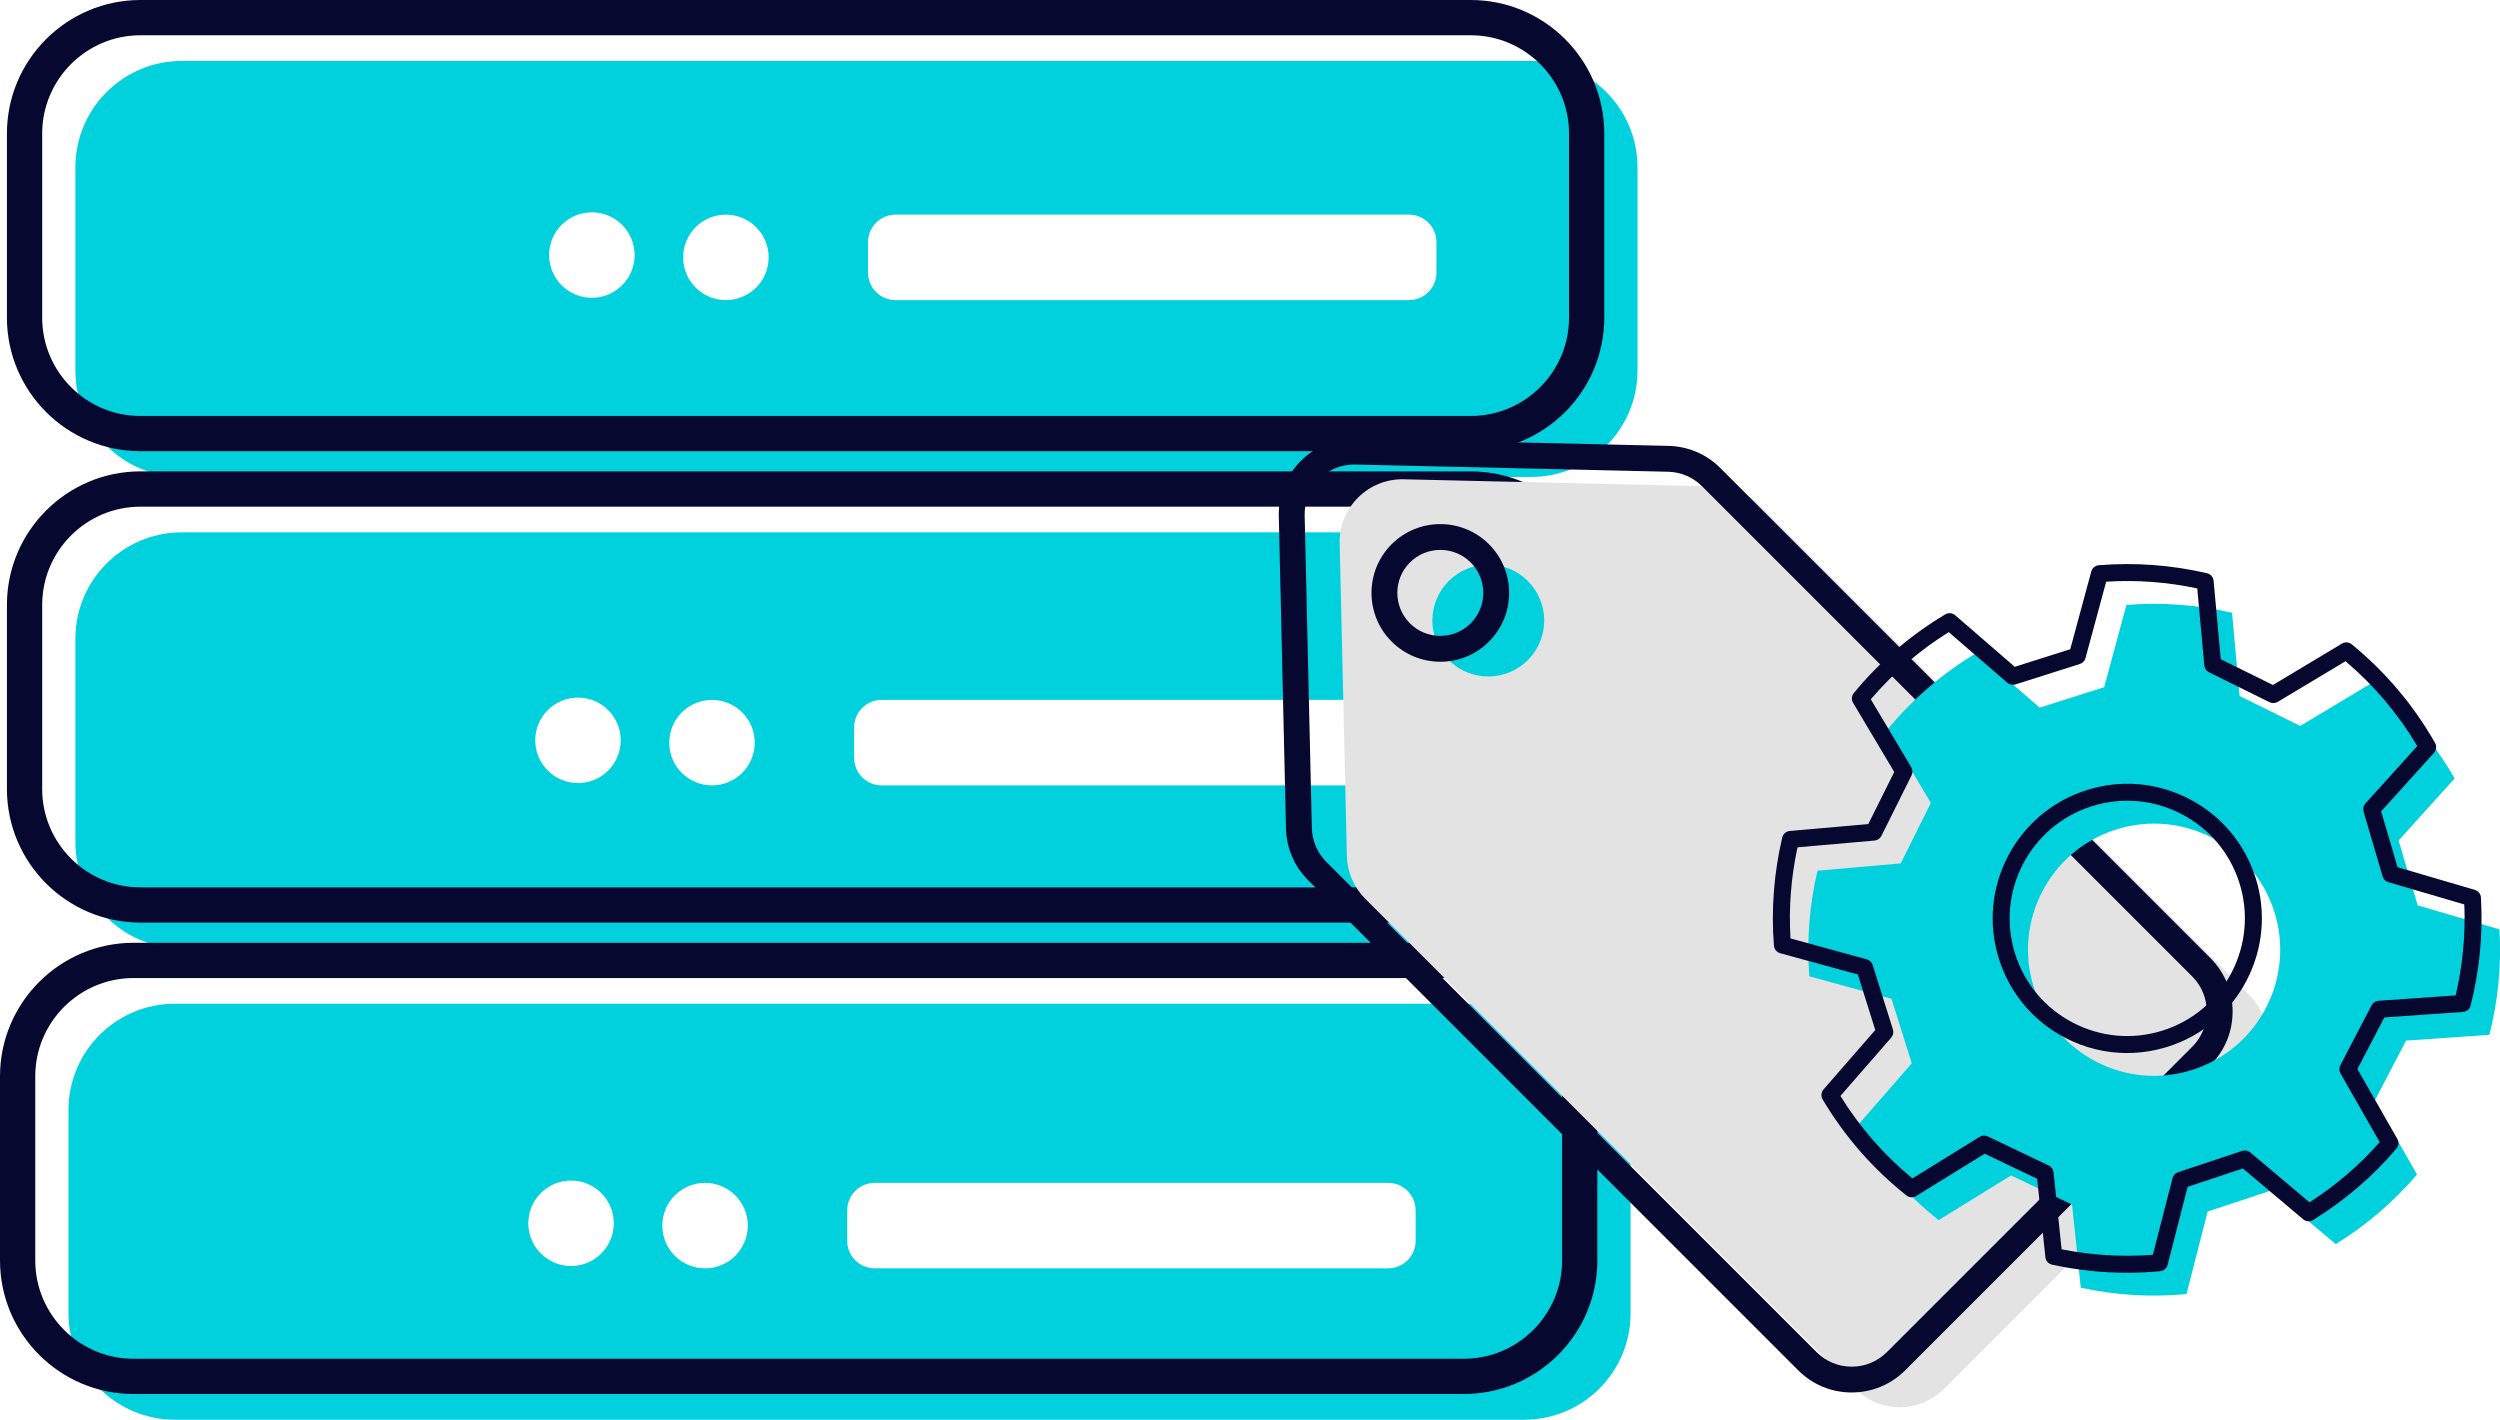
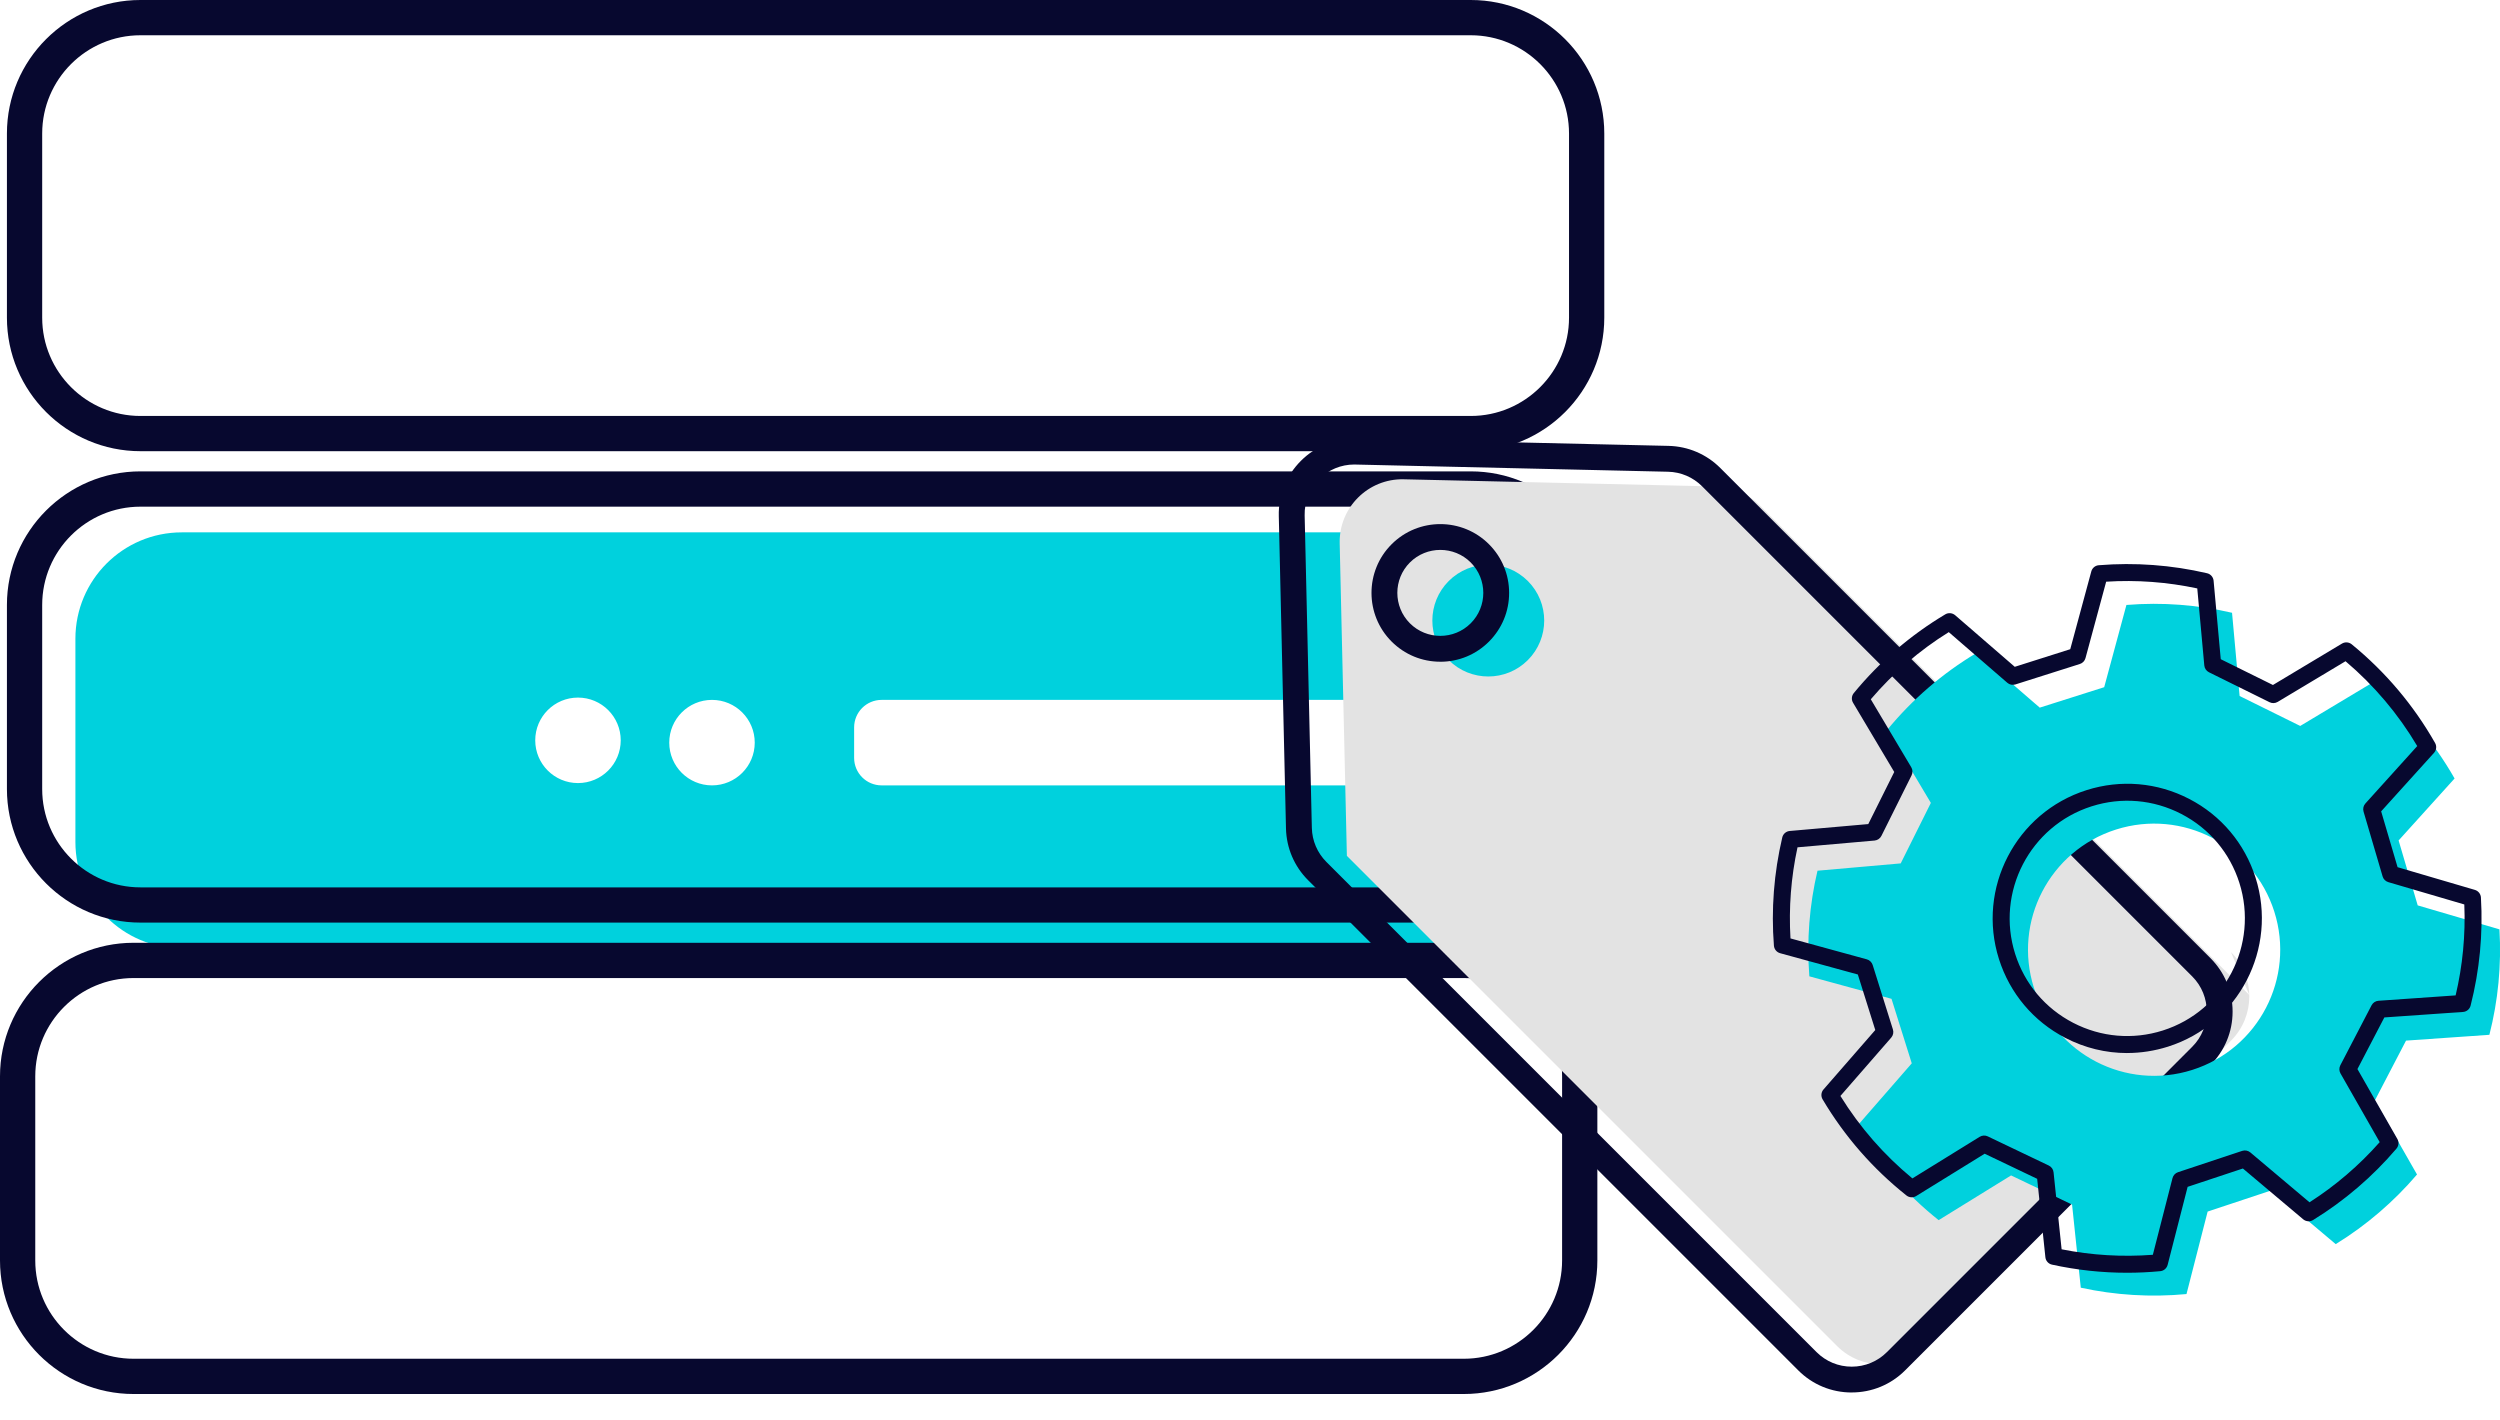
<svg xmlns="http://www.w3.org/2000/svg" id="Layer_2" viewBox="0 0 757.94 430.42">
  <g id="Layer_1-2">
-     <path d="m464.2,18.48H55.11c-17.81,0-32.25,14.44-32.25,32.25v61.61c0,17.81,14.44,32.25,32.25,32.25h409.09c17.81,0,32.25-14.44,32.25-32.25v-61.61c0-17.81-14.44-32.25-32.25-32.25ZM179.44,90.29c-7.16,0-12.96-5.8-12.96-12.96s5.8-12.96,12.96-12.96,12.96,5.8,12.96,12.96-5.8,12.96-12.96,12.96Zm40.63.7c-7.16,0-12.96-5.8-12.96-12.96s5.8-12.96,12.96-12.96,12.96,5.8,12.96,12.96-5.8,12.96-12.96,12.96Zm215.43-8.34c0,4.61-3.73,8.34-8.34,8.34h-155.66c-4.61,0-8.34-3.73-8.34-8.34v-9.24c0-4.61,3.73-8.34,8.34-8.34h155.66c4.61,0,8.34,3.73,8.34,8.34v9.24Z" fill="#00d1dd" />
    <path d="m464.2,161.4H55.11c-17.81,0-32.25,14.44-32.25,32.25v61.61c0,17.81,14.44,32.25,32.25,32.25h409.09c17.81,0,32.25-14.44,32.25-32.25v-61.61c0-17.81-14.44-32.25-32.25-32.25Zm-288.97,76.01c-7.16,0-12.96-5.8-12.96-12.96s5.8-12.96,12.96-12.96,12.96,5.8,12.96,12.96-5.8,12.96-12.96,12.96Zm40.63.7c-7.16,0-12.96-5.8-12.96-12.96s5.8-12.96,12.96-12.96,12.96,5.8,12.96,12.96-5.8,12.96-12.96,12.96Zm215.43-8.34c0,4.61-3.73,8.34-8.34,8.34h-155.66c-4.61,0-8.34-3.73-8.34-8.34v-9.24c0-4.61,3.73-8.34,8.34-8.34h155.66c4.61,0,8.34,3.73,8.34,8.34v9.24Z" fill="#00d1dd" />
-     <path d="m462.1,304.31H53.01c-17.81,0-32.25,14.44-32.25,32.25v61.61c0,17.81,14.44,32.25,32.25,32.25h409.09c17.81,0,32.25-14.44,32.25-32.25v-61.61c0-17.81-14.44-32.25-32.25-32.25Zm-288.97,79.52c-7.16,0-12.96-5.8-12.96-12.96s5.8-12.96,12.96-12.96,12.96,5.8,12.96,12.96-5.8,12.96-12.96,12.96Zm40.63.7c-7.16,0-12.96-5.8-12.96-12.96s5.8-12.96,12.96-12.96,12.96,5.8,12.96,12.96-5.8,12.96-12.96,12.96Zm215.43-8.34c0,4.61-3.73,8.34-8.34,8.34h-155.66c-4.61,0-8.34-3.73-8.34-8.34v-9.24c0-4.61,3.73-8.34,8.34-8.34h155.66c4.61,0,8.34,3.73,8.34,8.34v9.24Z" fill="#00d1dd" />
    <path d="m445.89,279.71H42.59c-22.33,0-40.49-18.16-40.49-40.49v-55.82c0-22.33,18.16-40.49,40.49-40.49h403.3c22.33,0,40.49,18.16,40.49,40.49v55.82c0,22.33-18.16,40.49-40.49,40.49ZM42.59,153.61c-16.43,0-29.8,13.37-29.8,29.8v55.82c0,16.43,13.37,29.8,29.8,29.8h403.3c16.43,0,29.8-13.37,29.8-29.8v-55.82c0-16.43-13.37-29.8-29.8-29.8H42.59Z" fill="#07082f" />
    <path d="m445.89,136.79H42.59c-22.33,0-40.49-18.16-40.49-40.49v-55.82C2.1,18.16,20.27,0,42.59,0h403.3c22.33,0,40.49,18.16,40.49,40.49v55.82c0,22.33-18.16,40.49-40.49,40.49ZM42.59,10.69c-16.43,0-29.8,13.37-29.8,29.8v55.82c0,16.43,13.37,29.8,29.8,29.8h403.3c16.43,0,29.8-13.37,29.8-29.8v-55.82c0-16.43-13.37-29.8-29.8-29.8H42.59Z" fill="#07082f" />
    <path d="m443.79,422.63H40.49c-22.33,0-40.49-18.16-40.49-40.49v-55.82c0-22.33,18.16-40.49,40.49-40.49h403.3c22.33,0,40.49,18.16,40.49,40.49v55.82c0,22.33-18.16,40.49-40.49,40.49ZM40.49,296.52c-16.43,0-29.8,13.37-29.8,29.8v55.82c0,16.43,13.37,29.8,29.8,29.8h403.3c16.43,0,29.8-13.37,29.8-29.8v-55.82c0-16.43-13.37-29.8-29.8-29.8H40.49Z" fill="#07082f" />
-     <path d="m681.93,301.65l-148.6-148.6c-3.46-3.46-8.11-5.45-13-5.56l-94.74-2.18c-10.83-.25-19.68,8.6-19.43,19.43l2.18,94.74c.11,4.89,2.1,9.54,5.56,13l148.6,148.6c7.42,7.42,19.45,7.42,26.87,0l92.56-92.56c7.42-7.42,7.42-19.45,0-26.87Zm-242.71-101.52c-6.62-6.62-6.62-17.35,0-23.98,6.62-6.62,17.35-6.62,23.98,0,6.62,6.62,6.62,17.35,0,23.98-6.62,6.62-17.35,6.62-23.98,0Z" fill="#e3e3e3" />
+     <path d="m681.93,301.65l-148.6-148.6c-3.46-3.46-8.11-5.45-13-5.56l-94.74-2.18c-10.83-.25-19.68,8.6-19.43,19.43l2.18,94.74l148.6,148.6c7.42,7.42,19.45,7.42,26.87,0l92.56-92.56c7.42-7.42,7.42-19.45,0-26.87Zm-242.71-101.52c-6.62-6.62-6.62-17.35,0-23.98,6.62-6.62,17.35-6.62,23.98,0,6.62,6.62,6.62,17.35,0,23.98-6.62,6.62-17.35,6.62-23.98,0Z" fill="#e3e3e3" />
    <path d="m561.39,422.17c-6.12,0-11.88-2.38-16.2-6.71l-148.6-148.6c-4.19-4.19-6.57-9.75-6.71-15.68l-2.18-94.74c-.15-6.32,2.24-12.26,6.71-16.73,4.47-4.47,10.42-6.85,16.73-6.71l94.74,2.18c5.92.14,11.49,2.52,15.68,6.71l148.6,148.6c4.33,4.33,6.71,10.08,6.71,16.2s-2.38,11.88-6.71,16.2l-92.56,92.56c-4.33,4.33-10.08,6.71-16.2,6.71Zm-150.79-281.34c-4.03,0-7.8,1.56-10.65,4.42-2.94,2.94-4.51,6.85-4.41,11.01l2.18,94.74c.09,3.9,1.66,7.56,4.41,10.32l148.6,148.6c2.85,2.85,6.64,4.42,10.67,4.42s7.82-1.57,10.67-4.42l92.56-92.56c5.88-5.88,5.88-15.45,0-21.33l-148.6-148.6c-2.76-2.76-6.42-4.32-10.32-4.41l-94.74-2.18c-.12,0-.24,0-.36,0Zm26.07,59.79c-5.57,0-10.81-2.17-14.76-6.11-8.14-8.14-8.14-21.38,0-29.51,8.14-8.14,21.38-8.14,29.51,0,3.94,3.94,6.11,9.18,6.11,14.76s-2.17,10.81-6.11,14.76c-3.94,3.94-9.18,6.11-14.76,6.11Zm0-33.9c-3.34,0-6.68,1.27-9.22,3.81-5.08,5.08-5.08,13.35,0,18.44,5.08,5.08,13.35,5.08,18.44,0,5.08-5.08,5.08-13.35,0-18.44-2.54-2.54-5.88-3.81-9.22-3.81Z" fill="#07082f" />
    <path d="m727.19,254.82l16.98-18.8c-6.46-11.36-14.87-21.19-24.67-29.2l-22.13,13.27-18.37-9.08-2.3-25.23c-10.35-2.4-21.13-3.26-32.02-2.37l-6.74,24.93-19.54,6.2-19.16-16.58c-10.45,6.24-19.55,14.16-27.05,23.28l13.2,22.18-9.14,18.34-25.23,2.22c-2.44,10.34-3.32,21.13-2.47,32.02l24.91,6.82,6.14,19.56-16.65,19.11c6.57,11.08,15.02,20.65,24.8,28.43l21.96-13.56,18.49,8.84,2.64,25.2c10.37,2.26,21.17,2.96,32.05,1.93l6.41-25.01,19.45-6.46,19.38,16.33c9.4-5.78,17.67-12.94,24.65-21.11l-12.8-22.41,9.47-18.18,25.27-1.76c2.63-10.3,3.7-21.07,3.05-31.97l-24.78-7.27-5.78-19.66Zm-62.55,69.55c-20.12,6.39-41.61-4.75-48-24.87-6.39-20.12,4.75-41.61,24.87-48,20.12-6.39,41.61,4.75,48,24.87,6.39,20.12-4.75,41.61-24.87,48Z" fill="#00d1dd" />
    <path d="m644.87,385.87c-7.64,0-15.25-.82-22.75-2.46-1.09-.24-1.9-1.14-2.01-2.25l-2.49-23.77-15.92-7.61-20.76,12.83c-.92.57-2.11.5-2.96-.18-10.22-8.13-18.77-17.93-25.41-29.13-.57-.96-.46-2.17.27-3l15.7-18.02-5.29-16.84-23.55-6.45c-1.05-.29-1.8-1.2-1.89-2.28-.86-11,0-22.03,2.53-32.81.25-1.08,1.17-1.88,2.28-1.97l23.8-2.09,7.87-15.8-12.48-20.97c-.56-.93-.47-2.11.22-2.95,7.84-9.53,17.16-17.55,27.72-23.86.95-.57,2.17-.46,3.01.26l18.07,15.64,16.82-5.34,6.38-23.57c.28-1.05,1.19-1.81,2.28-1.89,10.99-.89,22.03-.08,32.82,2.43,1.08.25,1.88,1.17,1.98,2.27l2.17,23.79,15.82,7.82,20.93-12.55c.93-.56,2.11-.47,2.95.21,10.25,8.38,18.75,18.44,25.28,29.92.55.97.42,2.17-.33,3l-16.02,17.73,4.98,16.93,23.43,6.88c1.04.31,1.78,1.23,1.84,2.32.66,11.01-.4,22.03-3.13,32.76-.27,1.08-1.21,1.86-2.32,1.93l-23.83,1.66-8.16,15.65,12.1,21.19c.54.94.43,2.12-.28,2.95-7.26,8.51-15.76,15.79-25.26,21.63-.95.58-2.16.49-3.01-.22l-18.28-15.4-16.75,5.56-6.06,23.65c-.27,1.05-1.17,1.82-2.25,1.92-3.37.32-6.74.48-10.1.48Zm-19.83-7.11c9.1,1.81,18.39,2.37,27.65,1.66l5.96-23.24c.22-.85.85-1.53,1.68-1.8l19.45-6.46c.85-.28,1.79-.1,2.47.47l17.94,15.12c7.9-5.06,15.05-11.19,21.28-18.24l-11.89-20.83c-.43-.76-.45-1.69-.05-2.47l9.47-18.18c.41-.79,1.21-1.32,2.1-1.38l23.39-1.63c2.13-9.05,3.02-18.31,2.63-27.57l-23.03-6.76c-.84-.25-1.5-.9-1.74-1.74l-5.78-19.66c-.25-.86-.04-1.79.56-2.45l15.72-17.41c-5.77-9.74-13.08-18.38-21.74-25.72l-20.57,12.33c-.75.45-1.68.49-2.46.1l-18.37-9.08c-.8-.4-1.34-1.18-1.42-2.07l-2.13-23.35c-9.1-1.94-18.38-2.63-27.62-2.04l-6.27,23.17c-.23.85-.87,1.52-1.71,1.78l-19.54,6.2c-.85.27-1.79.08-2.46-.51l-17.74-15.35c-8.89,5.53-16.83,12.37-23.64,20.36l12.27,20.61c.45.75.48,1.68.09,2.46l-9.14,18.34c-.4.8-1.19,1.34-2.08,1.42l-23.36,2.05c-1.97,9.09-2.68,18.36-2.13,27.62l23.14,6.34c.84.23,1.51.88,1.78,1.71l6.14,19.56c.27.85.07,1.79-.51,2.46l-15.41,17.69c5.86,9.49,13.19,17.88,21.82,25l20.4-12.61c.75-.46,1.67-.51,2.46-.13l18.49,8.84c.81.39,1.36,1.16,1.45,2.05l2.44,23.33Zm19.85-59.5c-6.45,0-12.84-1.54-18.73-4.6-9.68-5.01-16.82-13.5-20.12-23.88-6.81-21.44,5.1-44.43,26.55-51.23,10.39-3.3,21.44-2.35,31.12,2.66,9.68,5.01,16.82,13.5,20.12,23.88,6.81,21.44-5.1,44.43-26.55,51.23-4.07,1.29-8.24,1.93-12.39,1.93Zm10.83-6.84l.78,2.45-.78-2.45c18.74-5.95,29.15-26.03,23.2-44.77-2.88-9.08-9.12-16.49-17.58-20.87-8.46-4.38-18.11-5.21-27.19-2.33-18.74,5.95-29.15,26.03-23.2,44.77,2.88,9.08,9.12,16.49,17.58,20.87,8.46,4.38,18.11,5.21,27.19,2.33Z" fill="#07082f" />
  </g>
</svg>